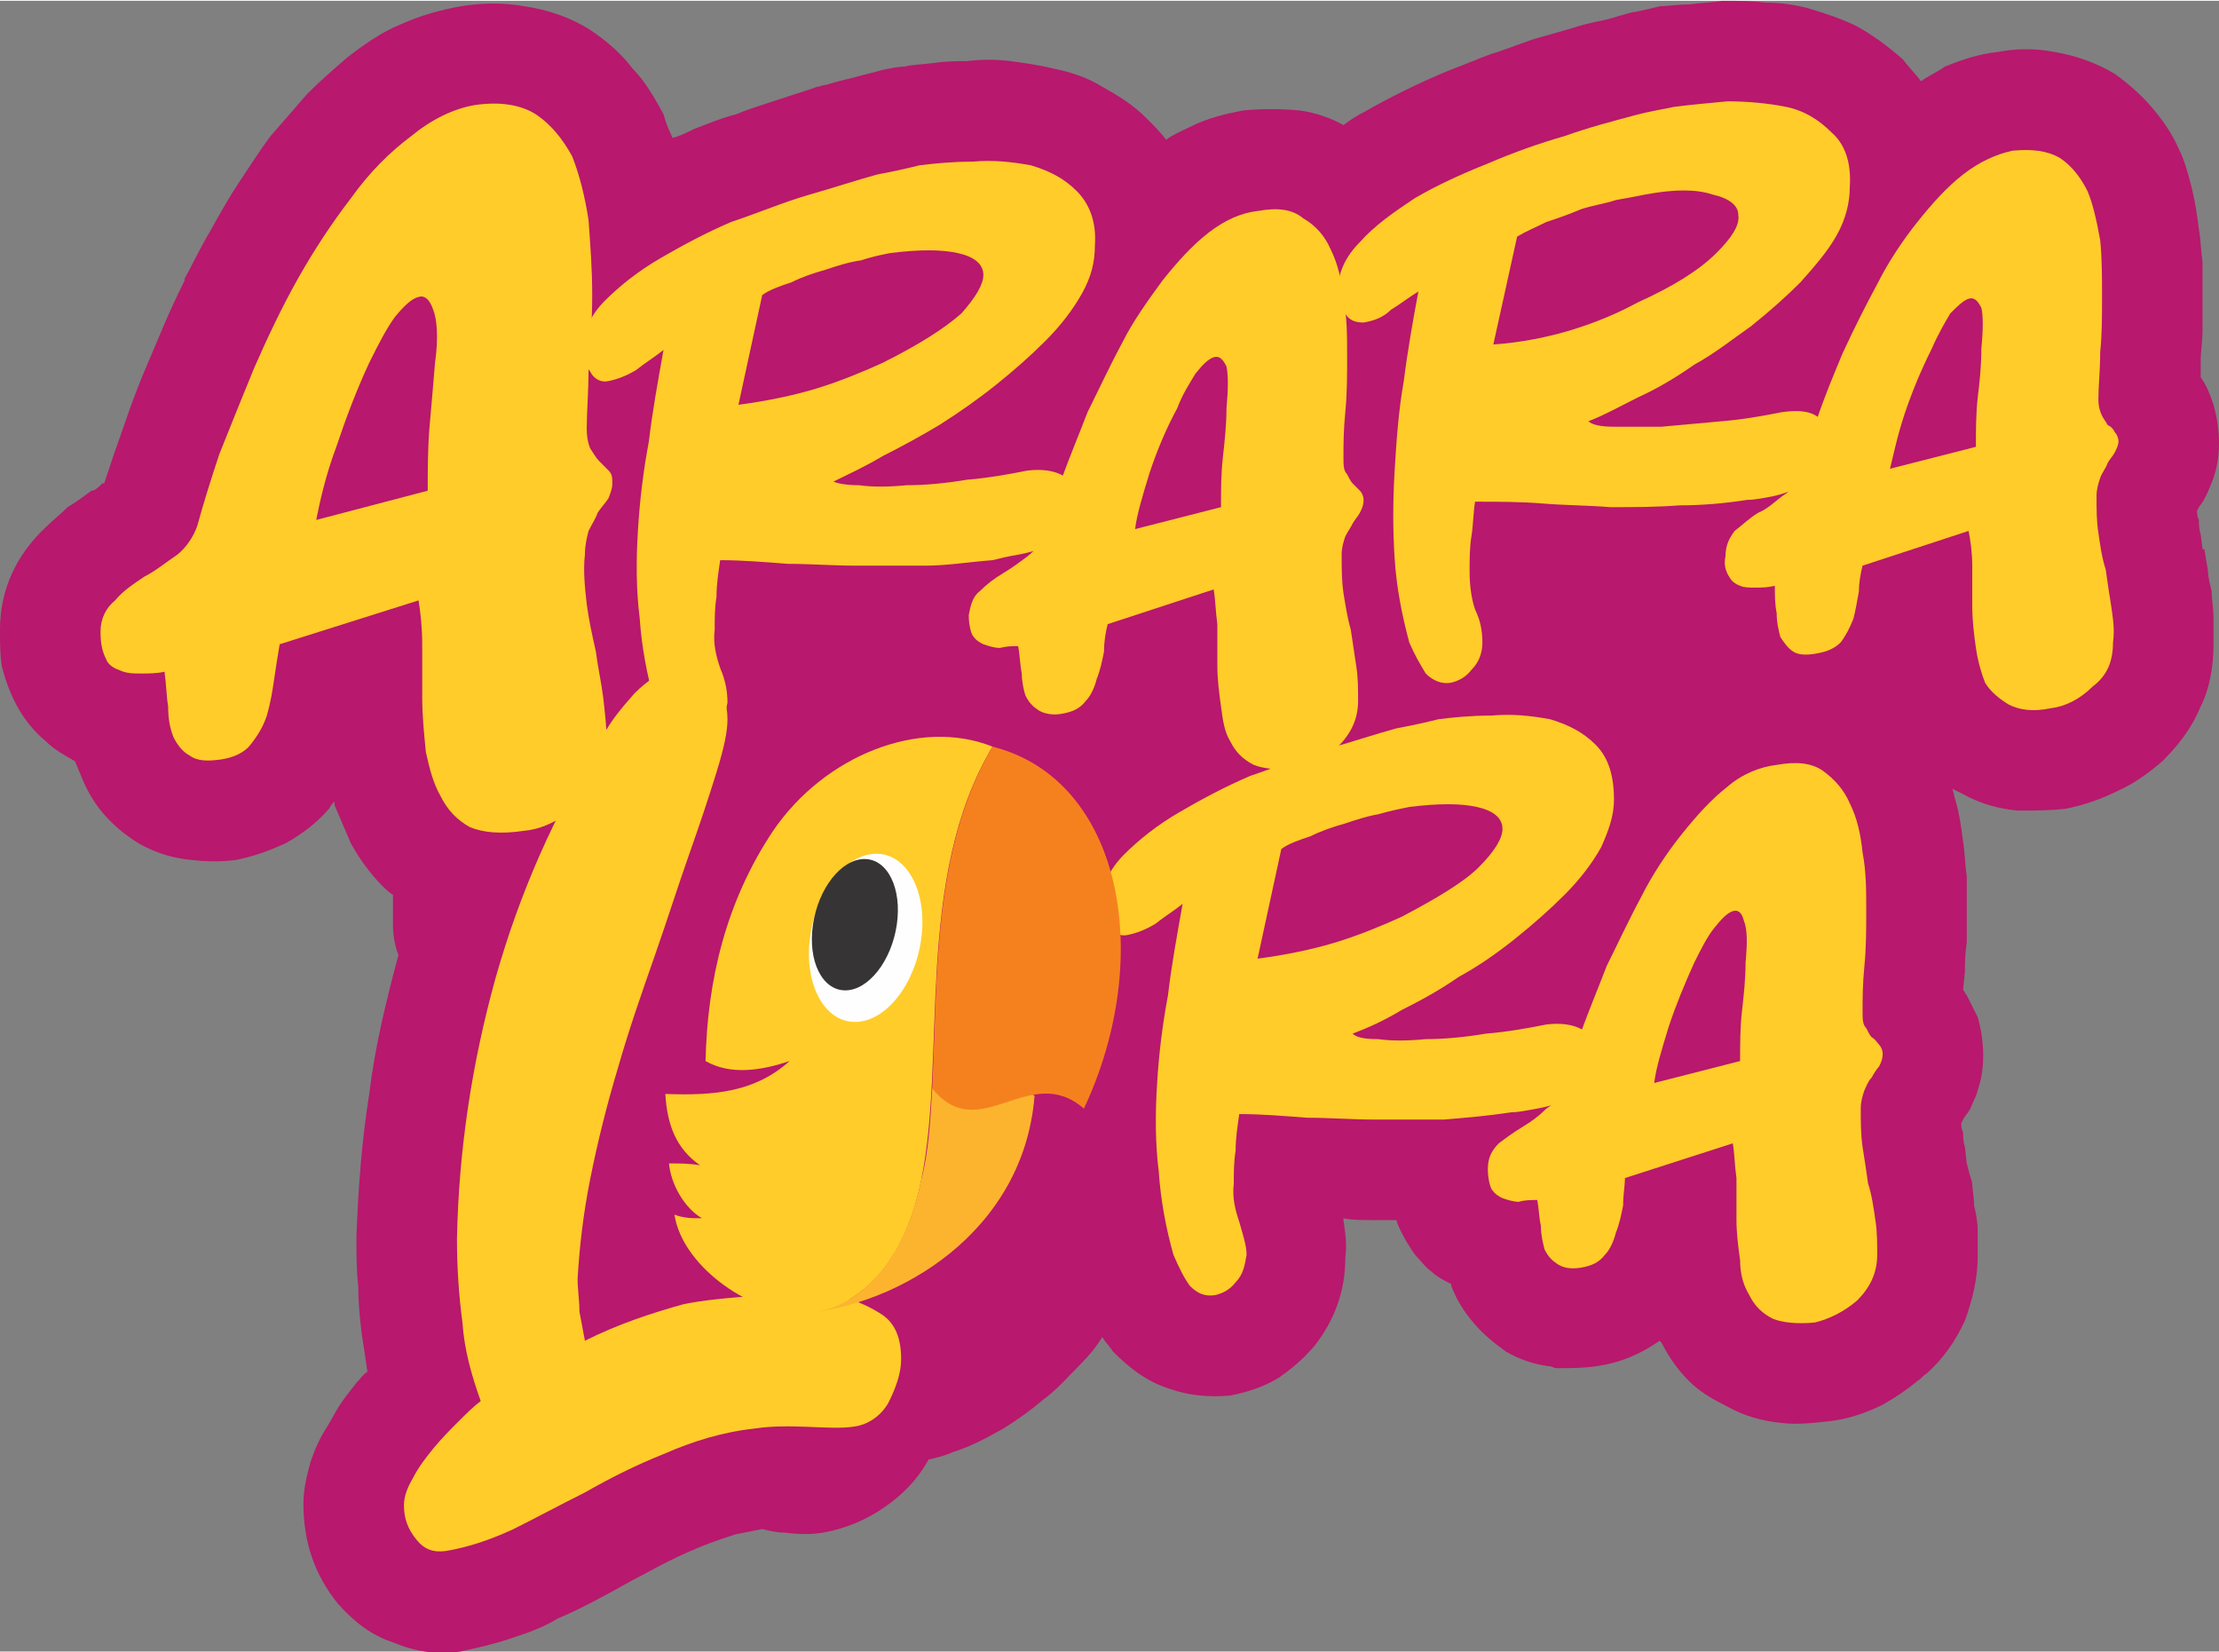
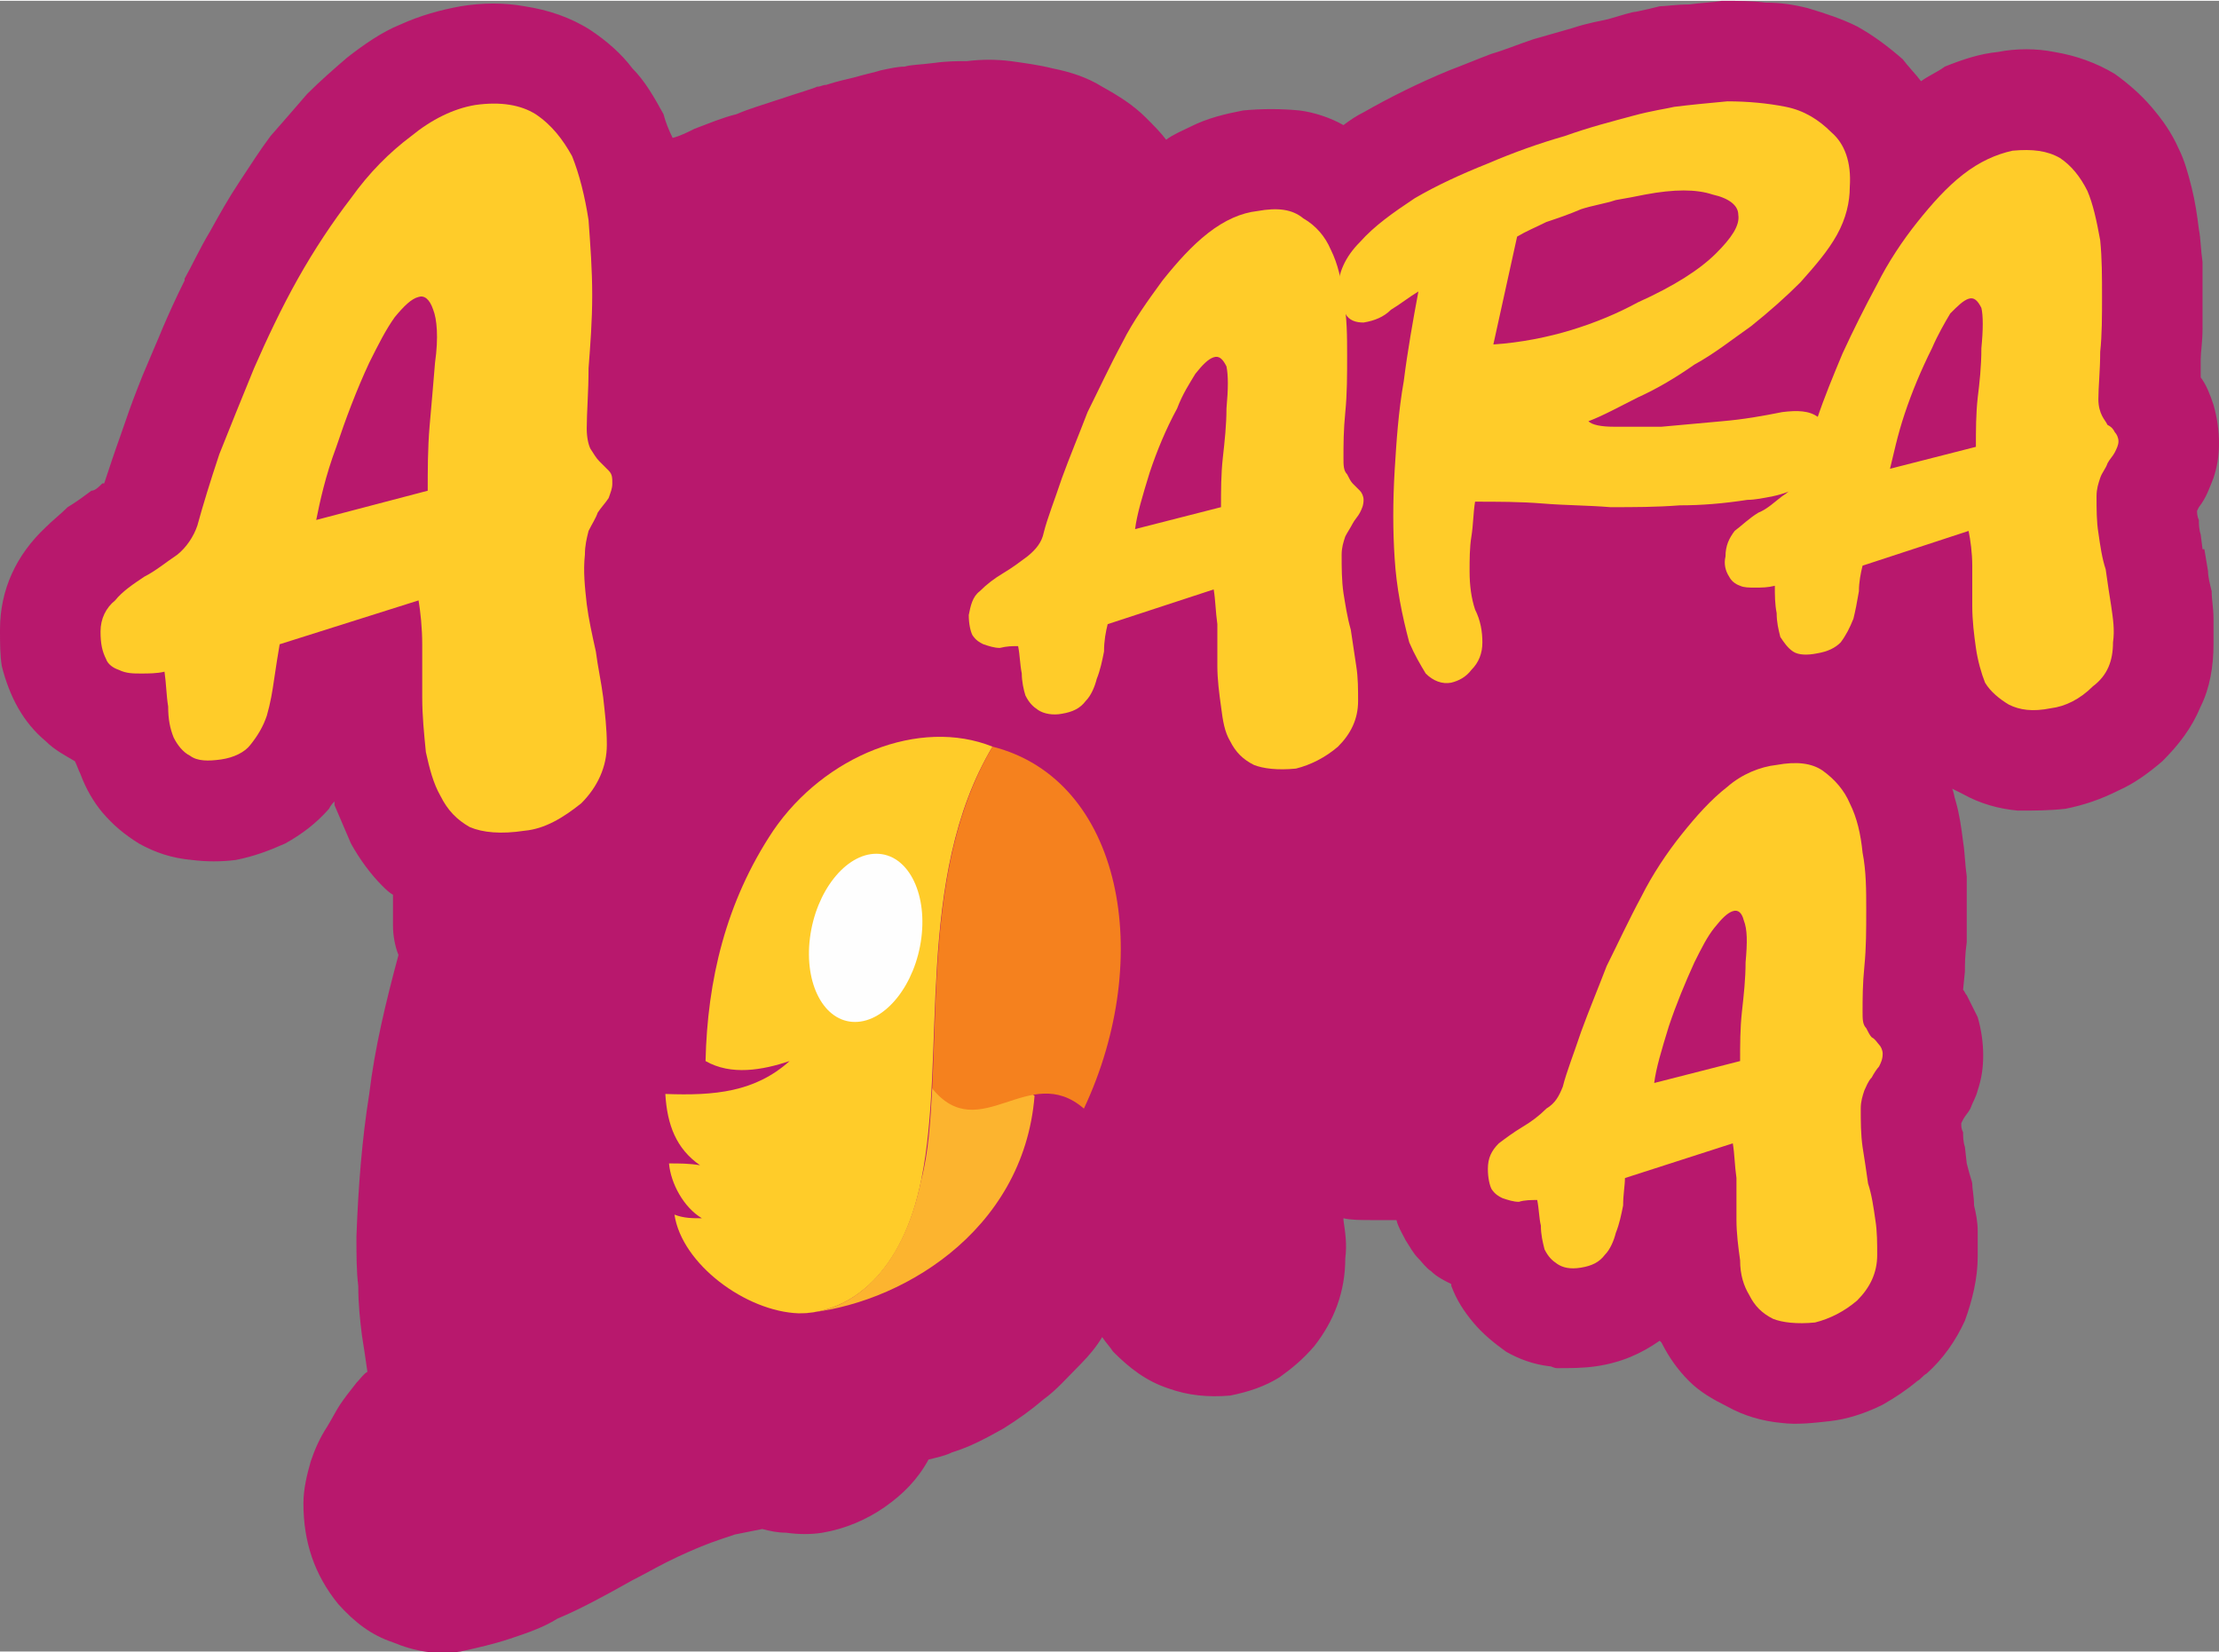
<svg xmlns="http://www.w3.org/2000/svg" xml:space="preserve" width="458px" height="341px" version="1.1" style="shape-rendering:geometricPrecision; text-rendering:geometricPrecision; image-rendering:optimizeQuality; fill-rule:evenodd; clip-rule:evenodd" viewBox="0 0 12.14 9.03">
  <rect x="0" y="0" width="12.14" height="9.03" fill="#808080" stroke="none" />
  <defs>
    <style type="text/css">
   
    .fil7 {fill:#373435}
    .fil5 {fill:#F5811E}
    .fil3 {fill:#FCB42F}
    .fil6 {fill:#FEFEFE}
    .fil4 {fill:#FFCC29}
    .fil0 {fill:#B8186D;fill-rule:nonzero}
    .fil2 {fill:#FFCC29;fill-rule:nonzero}
    .fil1 {fill:#FFCC29;fill-rule:nonzero}
   
  </style>
  </defs>
  <g id="Camada_x0020_1">
    <path class="fil0" d="M1.83 4.38c-0.01,0.01 -0.02,0.02 -0.03,0.04 -0.07,0.08 -0.15,0.14 -0.24,0.19 -0.09,0.04 -0.17,0.07 -0.27,0.09 -0.08,0.01 -0.16,0.01 -0.24,0 -0.11,-0.01 -0.2,-0.04 -0.29,-0.09 -0.08,-0.05 -0.14,-0.1 -0.2,-0.17 -0.05,-0.06 -0.09,-0.13 -0.12,-0.21 -0.01,-0.02 -0.02,-0.05 -0.03,-0.07 -0.05,-0.03 -0.11,-0.06 -0.16,-0.11 -0.06,-0.05 -0.11,-0.11 -0.15,-0.18 -0.04,-0.07 -0.07,-0.15 -0.09,-0.23l0 0c-0.01,-0.06 -0.01,-0.13 -0.01,-0.2 0,-0.22 0.09,-0.41 0.25,-0.56 0.04,-0.04 0.08,-0.07 0.12,-0.11 0.05,-0.03 0.09,-0.06 0.13,-0.09 0.02,0 0.04,-0.02 0.06,-0.04l0.01 0 0.04 -0.12c0.03,-0.09 0.06,-0.17 0.08,-0.23 0.02,-0.06 0.05,-0.14 0.09,-0.24 0.05,-0.12 0.09,-0.21 0.11,-0.26 0.03,-0.07 0.07,-0.16 0.12,-0.26l0 -0.01 0 0c0.04,-0.07 0.08,-0.16 0.14,-0.26 0.05,-0.09 0.1,-0.18 0.16,-0.27 0.06,-0.09 0.11,-0.17 0.17,-0.25 0.07,-0.08 0.14,-0.16 0.2,-0.23 0.07,-0.07 0.15,-0.14 0.22,-0.2 0.09,-0.07 0.19,-0.14 0.29,-0.18 0.11,-0.05 0.22,-0.08 0.33,-0.1 0.12,-0.02 0.24,-0.02 0.35,0 0.13,0.02 0.25,0.06 0.36,0.13 0.09,0.06 0.17,0.13 0.23,0.21 0.07,0.07 0.12,0.16 0.17,0.25 0.01,0.04 0.03,0.09 0.05,0.13 0.04,-0.01 0.08,-0.03 0.12,-0.05 0.08,-0.03 0.15,-0.06 0.23,-0.08 0.07,-0.03 0.14,-0.05 0.23,-0.08 0.12,-0.04 0.19,-0.06 0.21,-0.07 0.02,0 0.03,-0.01 0.05,-0.01 0.06,-0.02 0.11,-0.03 0.15,-0.04l0 0c0.07,-0.02 0.12,-0.03 0.15,-0.04 0.05,-0.01 0.09,-0.02 0.13,-0.02 0.03,-0.01 0.08,-0.01 0.16,-0.02 0.07,-0.01 0.13,-0.01 0.18,-0.01 0.08,-0.01 0.16,-0.01 0.24,0 0.07,0.01 0.15,0.02 0.23,0.04 0.1,0.02 0.19,0.05 0.27,0.1 0.09,0.05 0.17,0.1 0.24,0.17 0.04,0.04 0.08,0.08 0.11,0.12 0.04,-0.03 0.09,-0.05 0.13,-0.07 0.1,-0.05 0.19,-0.07 0.29,-0.09 0.1,-0.01 0.21,-0.01 0.31,0 0.08,0.01 0.17,0.04 0.24,0.08 0.04,-0.03 0.07,-0.05 0.11,-0.07 0.14,-0.08 0.3,-0.16 0.47,-0.23 0.08,-0.03 0.15,-0.06 0.23,-0.09 0.07,-0.02 0.14,-0.05 0.23,-0.08 0.07,-0.02 0.14,-0.04 0.21,-0.06 0.09,-0.03 0.16,-0.04 0.2,-0.05l0 0c0.07,-0.02 0.13,-0.04 0.15,-0.04 0.05,-0.01 0.09,-0.02 0.13,-0.03 0.03,0 0.09,-0.01 0.16,-0.01 0.07,-0.01 0.13,-0.01 0.18,-0.02 0.09,0 0.16,0 0.24,0.01 0.08,0 0.15,0.01 0.23,0.03 0.1,0.03 0.19,0.06 0.27,0.1 0.09,0.05 0.17,0.11 0.25,0.18 0.03,0.04 0.07,0.08 0.1,0.12 0.04,-0.03 0.09,-0.05 0.13,-0.08 0.1,-0.04 0.19,-0.07 0.29,-0.08 0.1,-0.02 0.21,-0.02 0.31,0 0.12,0.02 0.23,0.06 0.33,0.12 0.07,0.05 0.14,0.11 0.2,0.18 0.06,0.07 0.11,0.14 0.15,0.23 0.03,0.06 0.05,0.13 0.07,0.21 0.02,0.08 0.03,0.15 0.04,0.23 0.01,0.05 0.01,0.11 0.02,0.18 0,0.06 0,0.12 0,0.19 0,0.07 0,0.12 0,0.17 0,0.08 -0.01,0.13 -0.01,0.17l0 0.1c0.03,0.04 0.05,0.09 0.07,0.15 0.02,0.07 0.03,0.14 0.03,0.21 0,0.07 -0.01,0.13 -0.03,0.19 -0.02,0.05 -0.04,0.11 -0.08,0.16l0 0 -0.01 0.02c0,0.01 0,0.03 0.01,0.05 0,0.02 0,0.05 0.01,0.08l0.01 0.08 0.01 0 0.02 0.12c0,0.03 0.01,0.07 0.02,0.11 0,0.05 0.01,0.09 0.01,0.15 0,0.04 0,0.08 0,0.14 0,0.12 -0.02,0.24 -0.07,0.34 -0.05,0.12 -0.12,0.21 -0.21,0.3 -0.07,0.06 -0.15,0.12 -0.24,0.16 -0.1,0.05 -0.19,0.08 -0.29,0.1 -0.09,0.01 -0.17,0.01 -0.26,0.01 -0.11,-0.01 -0.21,-0.04 -0.3,-0.09 -0.02,-0.01 -0.04,-0.02 -0.06,-0.03 0.01,0.02 0.01,0.04 0.02,0.07 0.02,0.07 0.03,0.14 0.04,0.22 0.01,0.06 0.01,0.12 0.02,0.19 0,0.05 0,0.11 0,0.18 0,0.07 0,0.13 0,0.18 -0.01,0.07 -0.01,0.12 -0.01,0.16l-0.01 0.1c0.01,0.01 0.01,0.02 0.02,0.03 0.02,0.04 0.04,0.08 0.06,0.12l0 0 0 0c0.02,0.07 0.03,0.14 0.03,0.21 0,0.07 -0.01,0.13 -0.03,0.19 -0.01,0.04 -0.03,0.07 -0.04,0.1 -0.01,0.02 -0.03,0.04 -0.04,0.06l0 0 -0.01 0.02c0,0.02 0,0.03 0.01,0.05 0,0.02 0,0.05 0.01,0.08l0.01 0.09c0.02,0.08 0.03,0.1 0.03,0.11 0,0.03 0.01,0.07 0.01,0.12 0.01,0.04 0.02,0.09 0.02,0.14 0,0.04 0,0.09 0,0.14 0,0.12 -0.03,0.24 -0.07,0.35 -0.05,0.11 -0.12,0.21 -0.21,0.29 -0.02,0.01 -0.03,0.03 -0.05,0.04 -0.06,0.05 -0.12,0.09 -0.19,0.13 -0.1,0.05 -0.2,0.08 -0.29,0.09 -0.09,0.01 -0.18,0.02 -0.26,0.01 -0.11,-0.01 -0.21,-0.04 -0.3,-0.09 -0.08,-0.04 -0.15,-0.08 -0.21,-0.14 -0.06,-0.06 -0.11,-0.13 -0.15,-0.21l-0.01 -0.01c-0.1,0.07 -0.21,0.12 -0.35,0.14 -0.07,0.01 -0.14,0.01 -0.21,0.01 -0.02,0 -0.03,-0.01 -0.04,-0.01 -0.09,-0.01 -0.17,-0.04 -0.24,-0.08 -0.07,-0.05 -0.13,-0.1 -0.18,-0.16 -0.05,-0.06 -0.09,-0.12 -0.12,-0.2l0 -0.01c-0.04,-0.02 -0.08,-0.04 -0.11,-0.07 -0.03,-0.02 -0.05,-0.05 -0.07,-0.07 -0.03,-0.03 -0.05,-0.07 -0.07,-0.1 -0.02,-0.04 -0.04,-0.07 -0.05,-0.11 -0.05,0 -0.09,0 -0.13,0 -0.06,0 -0.12,0 -0.16,-0.01l0 0.01c0.01,0.07 0.02,0.13 0.01,0.21 0,0.18 -0.06,0.34 -0.17,0.48 -0.06,0.07 -0.12,0.12 -0.19,0.17 -0.08,0.05 -0.17,0.08 -0.27,0.1 -0.12,0.01 -0.23,0 -0.34,-0.04 -0.12,-0.04 -0.21,-0.11 -0.3,-0.2 -0.02,-0.03 -0.04,-0.05 -0.06,-0.08 -0.03,0.05 -0.07,0.1 -0.12,0.15 -0.07,0.07 -0.13,0.14 -0.2,0.19 -0.07,0.06 -0.14,0.11 -0.22,0.16 -0.09,0.05 -0.18,0.1 -0.28,0.13 -0.04,0.02 -0.09,0.03 -0.13,0.04 -0.06,0.11 -0.14,0.19 -0.24,0.26 -0.1,0.07 -0.22,0.12 -0.34,0.14 -0.06,0.01 -0.13,0.01 -0.2,0 -0.05,0 -0.09,-0.01 -0.13,-0.02 -0.05,0.01 -0.1,0.02 -0.15,0.03 -0.06,0.02 -0.12,0.04 -0.17,0.06 -0.05,0.02 -0.12,0.05 -0.2,0.09 -0.06,0.03 -0.13,0.07 -0.19,0.1 -0.16,0.09 -0.29,0.16 -0.41,0.21 -0.08,0.05 -0.17,0.08 -0.26,0.11 -0.09,0.03 -0.18,0.05 -0.27,0.07 -0.13,0.02 -0.25,0 -0.37,-0.05 -0.12,-0.04 -0.21,-0.11 -0.3,-0.21 -0.13,-0.16 -0.19,-0.34 -0.19,-0.55 0,-0.08 0.02,-0.16 0.04,-0.23 0.02,-0.06 0.05,-0.13 0.09,-0.19 0.03,-0.05 0.05,-0.09 0.07,-0.12 0.02,-0.03 0.05,-0.07 0.09,-0.12 0.02,-0.02 0.04,-0.05 0.06,-0.06 -0.01,-0.07 -0.02,-0.14 -0.03,-0.2 -0.01,-0.08 -0.02,-0.17 -0.02,-0.27 -0.01,-0.08 -0.01,-0.17 -0.01,-0.27 0.01,-0.27 0.03,-0.53 0.07,-0.78 0.03,-0.25 0.09,-0.5 0.16,-0.76 -0.02,-0.05 -0.03,-0.11 -0.03,-0.16l0 -0.17c-0.02,-0.01 -0.04,-0.03 -0.06,-0.05 -0.06,-0.06 -0.12,-0.14 -0.17,-0.23 -0.03,-0.07 -0.06,-0.14 -0.09,-0.21l0 -0.02z" />
    <g id="_2109426928560">
      <path class="fil1" d="M2.29 3.28l-0.76 0.24c-0.01,0.06 -0.02,0.12 -0.03,0.19 -0.01,0.07 -0.02,0.13 -0.04,0.2 -0.02,0.06 -0.05,0.11 -0.09,0.16 -0.03,0.04 -0.09,0.07 -0.16,0.08 -0.07,0.01 -0.13,0.01 -0.17,-0.02 -0.04,-0.02 -0.07,-0.06 -0.09,-0.1 -0.02,-0.05 -0.03,-0.1 -0.03,-0.17 -0.01,-0.06 -0.01,-0.12 -0.02,-0.19 -0.04,0.01 -0.09,0.01 -0.13,0.01 -0.04,0 -0.08,0 -0.12,-0.02 -0.03,-0.01 -0.06,-0.03 -0.07,-0.06 -0.02,-0.04 -0.03,-0.08 -0.03,-0.15 0,-0.07 0.03,-0.13 0.08,-0.17 0.04,-0.05 0.1,-0.09 0.16,-0.13 0.06,-0.03 0.12,-0.08 0.18,-0.12 0.05,-0.04 0.09,-0.1 0.11,-0.16 0.03,-0.11 0.07,-0.24 0.12,-0.39 0.06,-0.15 0.12,-0.3 0.19,-0.47 0.07,-0.16 0.15,-0.33 0.24,-0.49 0.09,-0.16 0.19,-0.31 0.29,-0.44 0.1,-0.14 0.21,-0.25 0.33,-0.34 0.11,-0.09 0.23,-0.15 0.35,-0.17 0.14,-0.02 0.25,0 0.33,0.05 0.09,0.06 0.15,0.14 0.2,0.23 0.04,0.1 0.07,0.22 0.09,0.35 0.01,0.14 0.02,0.27 0.02,0.41 0,0.14 -0.01,0.27 -0.02,0.4 0,0.13 -0.01,0.24 -0.01,0.33 0,0.05 0.01,0.09 0.02,0.11 0.02,0.03 0.03,0.05 0.05,0.07 0.02,0.02 0.03,0.03 0.05,0.05 0.02,0.02 0.02,0.04 0.02,0.07 0,0.03 -0.01,0.05 -0.02,0.08 -0.02,0.03 -0.04,0.05 -0.06,0.08 -0.01,0.03 -0.03,0.06 -0.05,0.1 -0.01,0.04 -0.02,0.08 -0.02,0.13 -0.01,0.09 0,0.18 0.01,0.27 0.01,0.08 0.03,0.17 0.05,0.26 0.01,0.08 0.03,0.17 0.04,0.25 0.01,0.09 0.02,0.17 0.02,0.26 0,0.12 -0.05,0.23 -0.14,0.32 -0.1,0.08 -0.2,0.14 -0.31,0.15 -0.13,0.02 -0.23,0.01 -0.3,-0.02 -0.07,-0.04 -0.12,-0.09 -0.16,-0.17 -0.04,-0.07 -0.06,-0.15 -0.08,-0.24 -0.01,-0.1 -0.02,-0.2 -0.02,-0.3 0,-0.1 0,-0.19 0,-0.29 0,-0.09 -0.01,-0.18 -0.02,-0.24zm0.05 -0.6c0,-0.11 0,-0.23 0.01,-0.35 0.01,-0.11 0.02,-0.23 0.03,-0.35 0.02,-0.14 0.01,-0.24 -0.01,-0.29 -0.02,-0.06 -0.05,-0.08 -0.08,-0.07 -0.04,0.01 -0.08,0.05 -0.13,0.11 -0.05,0.07 -0.09,0.15 -0.14,0.25 -0.07,0.15 -0.13,0.31 -0.18,0.46 -0.06,0.16 -0.09,0.3 -0.11,0.4l0.61 -0.16z" />
-       <path class="fil1" d="M4.56 2.63c0.02,0.01 0.07,0.02 0.14,0.02 0.07,0.01 0.16,0.01 0.26,0 0.1,0 0.21,-0.01 0.33,-0.03 0.12,-0.01 0.23,-0.03 0.33,-0.05 0.08,-0.01 0.15,0 0.2,0.03 0.04,0.04 0.07,0.07 0.07,0.11 0,0.07 -0.02,0.13 -0.05,0.17 -0.04,0.05 -0.08,0.08 -0.12,0.1 -0.05,0.03 -0.1,0.04 -0.15,0.05 -0.06,0.01 -0.1,0.02 -0.14,0.03 -0.13,0.01 -0.25,0.03 -0.37,0.03 -0.13,0 -0.25,0 -0.38,0 -0.12,0 -0.25,-0.01 -0.37,-0.01 -0.13,-0.01 -0.25,-0.02 -0.37,-0.02 -0.01,0.07 -0.02,0.13 -0.02,0.2 -0.01,0.06 -0.01,0.12 -0.01,0.18 -0.01,0.08 0.01,0.15 0.03,0.21 0.03,0.07 0.04,0.13 0.04,0.19 -0.01,0.05 -0.02,0.1 -0.06,0.14 -0.03,0.04 -0.07,0.06 -0.11,0.07 -0.06,0.01 -0.1,-0.01 -0.14,-0.05 -0.03,-0.04 -0.06,-0.1 -0.09,-0.17 -0.04,-0.14 -0.07,-0.3 -0.08,-0.45 -0.02,-0.16 -0.02,-0.32 -0.01,-0.48 0.01,-0.17 0.03,-0.33 0.06,-0.49 0.02,-0.17 0.05,-0.33 0.08,-0.5 -0.05,0.04 -0.1,0.07 -0.15,0.11 -0.05,0.03 -0.1,0.05 -0.15,0.06 -0.04,0.01 -0.08,-0.01 -0.1,-0.05 -0.03,-0.04 -0.05,-0.08 -0.04,-0.13 0,-0.09 0.04,-0.18 0.12,-0.26 0.08,-0.08 0.18,-0.16 0.3,-0.23 0.12,-0.07 0.25,-0.14 0.39,-0.2 0.15,-0.05 0.29,-0.11 0.43,-0.15 0.14,-0.04 0.26,-0.08 0.37,-0.11 0.11,-0.02 0.19,-0.04 0.23,-0.05 0.08,-0.01 0.18,-0.02 0.29,-0.02 0.11,-0.01 0.21,0 0.32,0.02 0.1,0.03 0.18,0.07 0.25,0.14 0.07,0.07 0.11,0.17 0.1,0.3 0,0.09 -0.02,0.17 -0.07,0.26 -0.05,0.09 -0.12,0.18 -0.2,0.26 -0.08,0.08 -0.17,0.16 -0.27,0.24 -0.1,0.08 -0.2,0.15 -0.31,0.22 -0.1,0.06 -0.21,0.12 -0.31,0.17 -0.1,0.06 -0.19,0.1 -0.27,0.14zm-0.52 -0.42c0.15,-0.02 0.3,-0.05 0.43,-0.09 0.13,-0.04 0.25,-0.09 0.36,-0.14 0.2,-0.1 0.34,-0.19 0.43,-0.27 0.08,-0.09 0.12,-0.16 0.12,-0.21 0,-0.06 -0.05,-0.1 -0.14,-0.12 -0.09,-0.02 -0.21,-0.02 -0.37,0 -0.05,0.01 -0.1,0.02 -0.16,0.04 -0.07,0.01 -0.13,0.03 -0.19,0.05 -0.07,0.02 -0.13,0.04 -0.19,0.07 -0.06,0.02 -0.12,0.04 -0.16,0.07l-0.13 0.6z" />
      <path class="fil1" d="M6.64 3.22l-0.58 0.19c-0.01,0.04 -0.02,0.09 -0.02,0.15 -0.01,0.05 -0.02,0.1 -0.04,0.15 -0.01,0.04 -0.03,0.09 -0.06,0.12 -0.03,0.04 -0.07,0.06 -0.13,0.07 -0.05,0.01 -0.1,0 -0.13,-0.02 -0.03,-0.02 -0.05,-0.04 -0.07,-0.08 -0.01,-0.03 -0.02,-0.08 -0.02,-0.12 -0.01,-0.05 -0.01,-0.1 -0.02,-0.15 -0.03,0 -0.06,0 -0.1,0.01 -0.03,0 -0.06,-0.01 -0.09,-0.02 -0.02,-0.01 -0.04,-0.02 -0.06,-0.05 -0.01,-0.02 -0.02,-0.06 -0.02,-0.11 0.01,-0.05 0.02,-0.1 0.06,-0.13 0.04,-0.04 0.08,-0.07 0.13,-0.1 0.05,-0.03 0.09,-0.06 0.13,-0.09 0.05,-0.04 0.08,-0.08 0.09,-0.13 0.02,-0.08 0.06,-0.18 0.1,-0.3 0.04,-0.11 0.09,-0.23 0.14,-0.36 0.06,-0.12 0.12,-0.25 0.19,-0.38 0.06,-0.12 0.14,-0.23 0.22,-0.34 0.08,-0.1 0.16,-0.19 0.25,-0.26 0.09,-0.07 0.18,-0.11 0.27,-0.12 0.11,-0.02 0.19,-0.01 0.25,0.04 0.07,0.04 0.12,0.1 0.15,0.17 0.04,0.08 0.06,0.17 0.07,0.27 0.02,0.1 0.02,0.21 0.02,0.31 0,0.11 0,0.21 -0.01,0.31 -0.01,0.1 -0.01,0.18 -0.01,0.25 0,0.04 0,0.07 0.02,0.09 0.01,0.02 0.02,0.04 0.03,0.05 0.02,0.02 0.03,0.03 0.04,0.04 0.01,0.01 0.02,0.03 0.02,0.05 0,0.03 -0.01,0.05 -0.02,0.07 -0.01,0.02 -0.03,0.04 -0.04,0.06 -0.01,0.02 -0.03,0.05 -0.04,0.07 -0.01,0.03 -0.02,0.06 -0.02,0.1 0,0.07 0,0.14 0.01,0.21 0.01,0.06 0.02,0.13 0.04,0.2 0.01,0.07 0.02,0.13 0.03,0.2 0.01,0.06 0.01,0.13 0.01,0.19 0,0.1 -0.04,0.18 -0.11,0.25 -0.07,0.06 -0.15,0.1 -0.23,0.12 -0.1,0.01 -0.18,0 -0.23,-0.02 -0.06,-0.03 -0.1,-0.07 -0.13,-0.13 -0.03,-0.05 -0.04,-0.11 -0.05,-0.19 -0.01,-0.07 -0.02,-0.15 -0.02,-0.22 0,-0.08 0,-0.15 0,-0.23 -0.01,-0.07 -0.01,-0.13 -0.02,-0.19zm0.04 -0.45c0,-0.09 0,-0.18 0.01,-0.27 0.01,-0.09 0.02,-0.18 0.02,-0.27 0.01,-0.11 0.01,-0.18 0,-0.23 -0.02,-0.04 -0.04,-0.06 -0.07,-0.05 -0.03,0.01 -0.06,0.04 -0.1,0.09 -0.03,0.05 -0.07,0.11 -0.1,0.19 -0.06,0.11 -0.11,0.23 -0.15,0.35 -0.04,0.13 -0.07,0.23 -0.08,0.31l0.47 -0.12z" />
      <path class="fil1" d="M8.69 2.3c0.02,0.02 0.07,0.03 0.14,0.03 0.07,0 0.16,0 0.26,0 0.11,-0.01 0.22,-0.02 0.33,-0.03 0.12,-0.01 0.23,-0.03 0.33,-0.05 0.08,-0.01 0.15,-0.01 0.2,0.03 0.05,0.03 0.07,0.07 0.07,0.11 0,0.07 -0.02,0.13 -0.05,0.17 -0.03,0.04 -0.07,0.08 -0.12,0.1 -0.05,0.02 -0.1,0.04 -0.15,0.05 -0.05,0.01 -0.1,0.02 -0.14,0.02 -0.13,0.02 -0.25,0.03 -0.37,0.03 -0.13,0.01 -0.25,0.01 -0.38,0.01 -0.12,-0.01 -0.25,-0.01 -0.37,-0.02 -0.12,-0.01 -0.25,-0.01 -0.37,-0.01 -0.01,0.06 -0.01,0.13 -0.02,0.19 -0.01,0.06 -0.01,0.13 -0.01,0.19 0,0.08 0.01,0.15 0.03,0.21 0.03,0.06 0.04,0.12 0.04,0.18 0,0.06 -0.02,0.11 -0.06,0.15 -0.03,0.04 -0.07,0.06 -0.11,0.07 -0.05,0.01 -0.1,-0.01 -0.14,-0.05 -0.03,-0.05 -0.06,-0.1 -0.09,-0.17 -0.04,-0.15 -0.07,-0.3 -0.08,-0.46 -0.01,-0.15 -0.01,-0.31 0,-0.48 0.01,-0.16 0.02,-0.32 0.05,-0.49 0.02,-0.16 0.05,-0.33 0.08,-0.49 -0.05,0.03 -0.1,0.07 -0.15,0.1 -0.04,0.04 -0.09,0.06 -0.15,0.07 -0.04,0 -0.08,-0.01 -0.1,-0.05 -0.03,-0.04 -0.04,-0.08 -0.04,-0.13 0,-0.09 0.04,-0.18 0.12,-0.26 0.08,-0.09 0.18,-0.16 0.3,-0.24 0.12,-0.07 0.25,-0.13 0.4,-0.19 0.14,-0.06 0.28,-0.11 0.42,-0.15 0.14,-0.05 0.26,-0.08 0.37,-0.11 0.11,-0.03 0.19,-0.04 0.23,-0.05 0.08,-0.01 0.18,-0.02 0.29,-0.03 0.11,0 0.22,0.01 0.32,0.03 0.1,0.02 0.18,0.07 0.25,0.14 0.07,0.06 0.11,0.16 0.1,0.3 0,0.08 -0.02,0.17 -0.07,0.26 -0.05,0.09 -0.12,0.17 -0.2,0.26 -0.08,0.08 -0.17,0.16 -0.27,0.24 -0.1,0.07 -0.2,0.15 -0.31,0.21 -0.1,0.07 -0.2,0.13 -0.31,0.18 -0.1,0.05 -0.19,0.1 -0.27,0.13zm-0.52 -0.42c0.15,-0.01 0.3,-0.04 0.43,-0.08 0.13,-0.04 0.25,-0.09 0.36,-0.15 0.2,-0.09 0.34,-0.18 0.43,-0.27 0.08,-0.08 0.13,-0.15 0.12,-0.21 0,-0.05 -0.05,-0.09 -0.14,-0.11 -0.09,-0.03 -0.21,-0.03 -0.37,0 -0.05,0.01 -0.1,0.02 -0.16,0.03 -0.06,0.02 -0.13,0.03 -0.19,0.05 -0.07,0.03 -0.13,0.05 -0.19,0.07 -0.06,0.03 -0.11,0.05 -0.16,0.08l-0.13 0.59z" />
      <path class="fil1" d="M10.77 2.9l-0.58 0.19c-0.01,0.04 -0.02,0.09 -0.02,0.14 -0.01,0.06 -0.02,0.11 -0.03,0.15 -0.02,0.05 -0.04,0.09 -0.07,0.13 -0.03,0.03 -0.07,0.05 -0.13,0.06 -0.05,0.01 -0.1,0.01 -0.13,-0.01 -0.03,-0.02 -0.05,-0.05 -0.07,-0.08 -0.01,-0.04 -0.02,-0.08 -0.02,-0.13 -0.01,-0.05 -0.01,-0.1 -0.01,-0.15 -0.04,0.01 -0.07,0.01 -0.11,0.01 -0.03,0 -0.06,0 -0.08,-0.01 -0.03,-0.01 -0.05,-0.03 -0.06,-0.05 -0.02,-0.03 -0.03,-0.07 -0.02,-0.11 0,-0.06 0.02,-0.1 0.05,-0.14 0.04,-0.03 0.08,-0.07 0.13,-0.1 0.05,-0.02 0.09,-0.06 0.13,-0.09 0.05,-0.03 0.08,-0.07 0.09,-0.13 0.02,-0.08 0.06,-0.18 0.1,-0.29 0.04,-0.12 0.09,-0.24 0.14,-0.36 0.06,-0.13 0.12,-0.25 0.19,-0.38 0.06,-0.12 0.14,-0.24 0.22,-0.34 0.08,-0.1 0.16,-0.19 0.25,-0.26 0.09,-0.07 0.18,-0.11 0.27,-0.13 0.11,-0.01 0.19,0 0.26,0.04 0.06,0.04 0.11,0.1 0.15,0.18 0.03,0.07 0.05,0.16 0.07,0.27 0.01,0.1 0.01,0.2 0.01,0.31 0,0.1 0,0.21 -0.01,0.3 0,0.1 -0.01,0.19 -0.01,0.26 0,0.04 0.01,0.07 0.02,0.09 0.01,0.02 0.02,0.03 0.03,0.05 0.02,0.01 0.03,0.02 0.04,0.04 0.01,0.01 0.02,0.03 0.02,0.05 0,0.02 -0.01,0.04 -0.02,0.06 -0.01,0.02 -0.03,0.04 -0.04,0.06 -0.01,0.03 -0.03,0.05 -0.04,0.08 -0.01,0.03 -0.02,0.06 -0.02,0.1 0,0.07 0,0.14 0.01,0.2 0.01,0.07 0.02,0.14 0.04,0.2 0.01,0.07 0.02,0.14 0.03,0.2 0.01,0.07 0.02,0.13 0.01,0.2 0,0.1 -0.03,0.18 -0.11,0.24 -0.07,0.07 -0.15,0.11 -0.23,0.12 -0.1,0.02 -0.17,0.01 -0.23,-0.02 -0.05,-0.03 -0.1,-0.07 -0.13,-0.12 -0.02,-0.05 -0.04,-0.12 -0.05,-0.19 -0.01,-0.07 -0.02,-0.15 -0.02,-0.23 0,-0.07 0,-0.15 0,-0.22 0,-0.07 -0.01,-0.14 -0.02,-0.19zm0.04 -0.46c0,-0.09 0,-0.18 0.01,-0.27 0.01,-0.08 0.02,-0.17 0.02,-0.27 0.01,-0.1 0.01,-0.18 0,-0.22 -0.02,-0.04 -0.04,-0.06 -0.07,-0.05 -0.03,0.01 -0.06,0.04 -0.1,0.08 -0.03,0.05 -0.07,0.12 -0.1,0.19 -0.06,0.12 -0.11,0.24 -0.15,0.36 -0.04,0.12 -0.06,0.22 -0.08,0.3l0.47 -0.12z" />
    </g>
    <g id="_2109426927072">
-       <path class="fil2" d="M3.2 7.33c0.18,-0.09 0.36,-0.15 0.54,-0.2 0.19,-0.04 0.64,-0.07 0.86,-0.04 0.09,0.02 0.17,0.06 0.23,0.1 0.07,0.05 0.1,0.13 0.1,0.24 0,0.08 -0.03,0.16 -0.07,0.24 -0.04,0.07 -0.11,0.12 -0.19,0.13 -0.13,0.02 -0.34,-0.02 -0.54,0.01 -0.18,0.02 -0.34,0.07 -0.5,0.14 -0.15,0.06 -0.29,0.13 -0.43,0.21 -0.14,0.07 -0.27,0.14 -0.39,0.2 -0.13,0.06 -0.25,0.1 -0.37,0.12 -0.07,0.01 -0.12,-0.01 -0.16,-0.06 -0.05,-0.06 -0.07,-0.12 -0.07,-0.19 0,-0.05 0.02,-0.1 0.05,-0.15 0.03,-0.06 0.07,-0.11 0.11,-0.16 0.05,-0.06 0.09,-0.1 0.14,-0.15 0.04,-0.04 0.08,-0.08 0.12,-0.11 -0.05,-0.14 -0.09,-0.28 -0.1,-0.43 -0.02,-0.15 -0.03,-0.3 -0.03,-0.46 0.01,-0.48 0.08,-0.95 0.21,-1.42 0.13,-0.46 0.32,-0.9 0.59,-1.33 0.04,-0.08 0.1,-0.15 0.17,-0.23 0.07,-0.07 0.14,-0.12 0.23,-0.13 0.08,-0.01 0.14,0.01 0.2,0.06 0.05,0.05 0.08,0.12 0.08,0.21 0,0.07 -0.02,0.16 -0.06,0.29 -0.04,0.13 -0.09,0.28 -0.15,0.45 -0.06,0.17 -0.12,0.36 -0.19,0.56 -0.07,0.2 -0.14,0.4 -0.2,0.61 -0.06,0.2 -0.11,0.4 -0.15,0.6 -0.04,0.2 -0.06,0.38 -0.07,0.55 0,0.06 0.01,0.12 0.01,0.18 0.01,0.05 0.02,0.11 0.03,0.16z" />
-       <path class="fil2" d="M7.4 5.65c0.02,0.02 0.06,0.03 0.14,0.03 0.07,0.01 0.16,0.01 0.26,0 0.1,0 0.21,-0.01 0.33,-0.03 0.12,-0.01 0.23,-0.03 0.33,-0.05 0.08,-0.01 0.15,0 0.2,0.03 0.04,0.04 0.07,0.07 0.07,0.11 -0.01,0.07 -0.02,0.13 -0.05,0.17 -0.04,0.05 -0.08,0.08 -0.12,0.1 -0.05,0.03 -0.1,0.04 -0.15,0.05 -0.06,0.01 -0.1,0.02 -0.14,0.02 -0.13,0.02 -0.25,0.03 -0.37,0.04 -0.13,0 -0.25,0 -0.38,0 -0.12,0 -0.25,-0.01 -0.37,-0.01 -0.13,-0.01 -0.25,-0.02 -0.37,-0.02 -0.01,0.07 -0.02,0.13 -0.02,0.2 -0.01,0.06 -0.01,0.12 -0.01,0.18 -0.01,0.08 0.01,0.15 0.03,0.21 0.02,0.07 0.04,0.13 0.04,0.18 -0.01,0.06 -0.02,0.11 -0.06,0.15 -0.03,0.04 -0.07,0.06 -0.11,0.07 -0.06,0.01 -0.1,-0.01 -0.14,-0.05 -0.03,-0.04 -0.06,-0.1 -0.09,-0.17 -0.04,-0.14 -0.07,-0.3 -0.08,-0.45 -0.02,-0.16 -0.02,-0.32 -0.01,-0.48 0.01,-0.17 0.03,-0.33 0.06,-0.49 0.02,-0.17 0.05,-0.33 0.08,-0.5 -0.05,0.04 -0.1,0.07 -0.15,0.11 -0.05,0.03 -0.1,0.05 -0.15,0.06 -0.04,0.01 -0.08,-0.01 -0.11,-0.05 -0.02,-0.04 -0.04,-0.08 -0.04,-0.13 0.01,-0.09 0.05,-0.18 0.13,-0.26 0.08,-0.08 0.18,-0.16 0.3,-0.23 0.12,-0.07 0.25,-0.14 0.39,-0.2 0.15,-0.05 0.29,-0.11 0.43,-0.15 0.14,-0.04 0.26,-0.08 0.37,-0.11 0.11,-0.02 0.19,-0.04 0.23,-0.05 0.08,-0.01 0.18,-0.02 0.29,-0.02 0.11,-0.01 0.21,0 0.32,0.02 0.1,0.03 0.18,0.07 0.25,0.14 0.07,0.07 0.1,0.17 0.1,0.3 0,0.09 -0.03,0.17 -0.07,0.26 -0.05,0.09 -0.12,0.18 -0.2,0.26 -0.08,0.08 -0.17,0.16 -0.27,0.24 -0.1,0.08 -0.2,0.15 -0.31,0.21 -0.1,0.07 -0.21,0.13 -0.31,0.18 -0.1,0.06 -0.19,0.1 -0.27,0.13zm-0.52 -0.41c0.15,-0.02 0.3,-0.05 0.43,-0.09 0.13,-0.04 0.25,-0.09 0.36,-0.14 0.19,-0.1 0.34,-0.19 0.42,-0.27 0.09,-0.09 0.13,-0.16 0.13,-0.21 0,-0.06 -0.05,-0.1 -0.14,-0.12 -0.09,-0.02 -0.21,-0.02 -0.37,0 -0.05,0.01 -0.1,0.02 -0.17,0.04 -0.06,0.01 -0.12,0.03 -0.18,0.05 -0.07,0.02 -0.13,0.04 -0.19,0.07 -0.06,0.02 -0.12,0.04 -0.16,0.07l-0.13 0.6z" />
      <path class="fil2" d="M9.48 6.25l-0.59 0.19c0,0.04 -0.01,0.09 -0.01,0.15 -0.01,0.05 -0.02,0.1 -0.04,0.15 -0.01,0.04 -0.03,0.09 -0.06,0.12 -0.03,0.04 -0.07,0.06 -0.13,0.07 -0.06,0.01 -0.1,0 -0.13,-0.02 -0.03,-0.02 -0.05,-0.04 -0.07,-0.08 -0.01,-0.04 -0.02,-0.08 -0.02,-0.13 -0.01,-0.04 -0.01,-0.09 -0.02,-0.14 -0.03,0 -0.07,0 -0.1,0.01 -0.03,0 -0.06,-0.01 -0.09,-0.02 -0.02,-0.01 -0.04,-0.02 -0.06,-0.05 -0.01,-0.02 -0.02,-0.06 -0.02,-0.11 0,-0.06 0.02,-0.1 0.06,-0.14 0.04,-0.03 0.08,-0.06 0.13,-0.09 0.05,-0.03 0.09,-0.06 0.13,-0.1 0.05,-0.03 0.07,-0.07 0.09,-0.12 0.02,-0.08 0.06,-0.18 0.1,-0.3 0.04,-0.11 0.09,-0.23 0.14,-0.36 0.06,-0.12 0.12,-0.25 0.19,-0.38 0.06,-0.12 0.14,-0.24 0.22,-0.34 0.08,-0.1 0.16,-0.19 0.25,-0.26 0.08,-0.07 0.18,-0.11 0.27,-0.12 0.11,-0.02 0.19,-0.01 0.25,0.03 0.07,0.05 0.12,0.11 0.15,0.18 0.04,0.08 0.06,0.17 0.07,0.27 0.02,0.1 0.02,0.21 0.02,0.31 0,0.11 0,0.21 -0.01,0.31 -0.01,0.1 -0.01,0.18 -0.01,0.25 0,0.04 0,0.07 0.02,0.09 0.01,0.02 0.02,0.04 0.03,0.05 0.02,0.01 0.03,0.03 0.04,0.04 0.01,0.01 0.02,0.03 0.02,0.05 0,0.03 -0.01,0.05 -0.02,0.07 -0.01,0.01 -0.03,0.04 -0.04,0.06 -0.02,0.02 -0.03,0.05 -0.04,0.07 -0.01,0.03 -0.02,0.06 -0.02,0.1 0,0.07 0,0.14 0.01,0.21 0.01,0.06 0.02,0.13 0.03,0.2 0.02,0.06 0.03,0.13 0.04,0.2 0.01,0.06 0.01,0.13 0.01,0.19 0,0.1 -0.04,0.18 -0.11,0.25 -0.07,0.06 -0.15,0.1 -0.23,0.12 -0.1,0.01 -0.18,0 -0.23,-0.02 -0.06,-0.03 -0.1,-0.07 -0.13,-0.13 -0.03,-0.05 -0.05,-0.11 -0.05,-0.19 -0.01,-0.07 -0.02,-0.15 -0.02,-0.22 0,-0.08 0,-0.16 0,-0.23 -0.01,-0.07 -0.01,-0.13 -0.02,-0.19zm0.04 -0.45c0,-0.09 0,-0.18 0.01,-0.27 0.01,-0.09 0.02,-0.18 0.02,-0.27 0.01,-0.11 0.01,-0.18 -0.01,-0.23 -0.01,-0.04 -0.03,-0.06 -0.06,-0.05 -0.03,0.01 -0.06,0.04 -0.1,0.09 -0.04,0.05 -0.07,0.11 -0.11,0.19 -0.05,0.11 -0.1,0.23 -0.14,0.35 -0.04,0.13 -0.07,0.23 -0.08,0.31l0.47 -0.12z" />
    </g>
    <path class="fil3" d="M4.39 7.18c0.52,-0.04 1.21,-0.44 1.27,-1.19 -0.16,-0.12 -0.36,-0.14 -0.56,-0.04 -0.01,0.18 -0.02,0.35 -0.06,0.5 -0.1,0.49 -0.37,0.72 -0.65,0.73l0 0z" />
    <path class="fil4" d="M5.43 4.08c-0.4,-0.16 -0.92,0.05 -1.2,0.46 -0.26,0.39 -0.36,0.82 -0.37,1.26 0.14,0.08 0.31,0.05 0.46,0 -0.19,0.17 -0.41,0.19 -0.68,0.18 0.01,0.17 0.06,0.3 0.19,0.39 -0.06,-0.01 -0.11,-0.01 -0.17,-0.01 0.01,0.11 0.08,0.24 0.18,0.3 -0.05,0 -0.1,0 -0.15,-0.02 0.04,0.27 0.39,0.53 0.68,0.54 0.29,0 0.57,-0.23 0.67,-0.73 0.14,-0.68 -0.04,-1.65 0.39,-2.37z" />
    <path class="fil5" d="M5.93 6.06c-0.3,-0.26 -0.57,0.21 -0.83,-0.11 0.03,-0.6 0,-1.31 0.33,-1.87 0.71,0.18 0.89,1.15 0.5,1.98z" />
    <ellipse class="fil6" transform="matrix(1.604 -0 -0.162 1.278 4.736 5.126)" rx="0.19" ry="0.36" />
-     <ellipse class="fil7" transform="matrix(1.207 -0 -0.146 0.998 4.677 5.054)" rx="0.19" ry="0.36" />
  </g>
</svg>